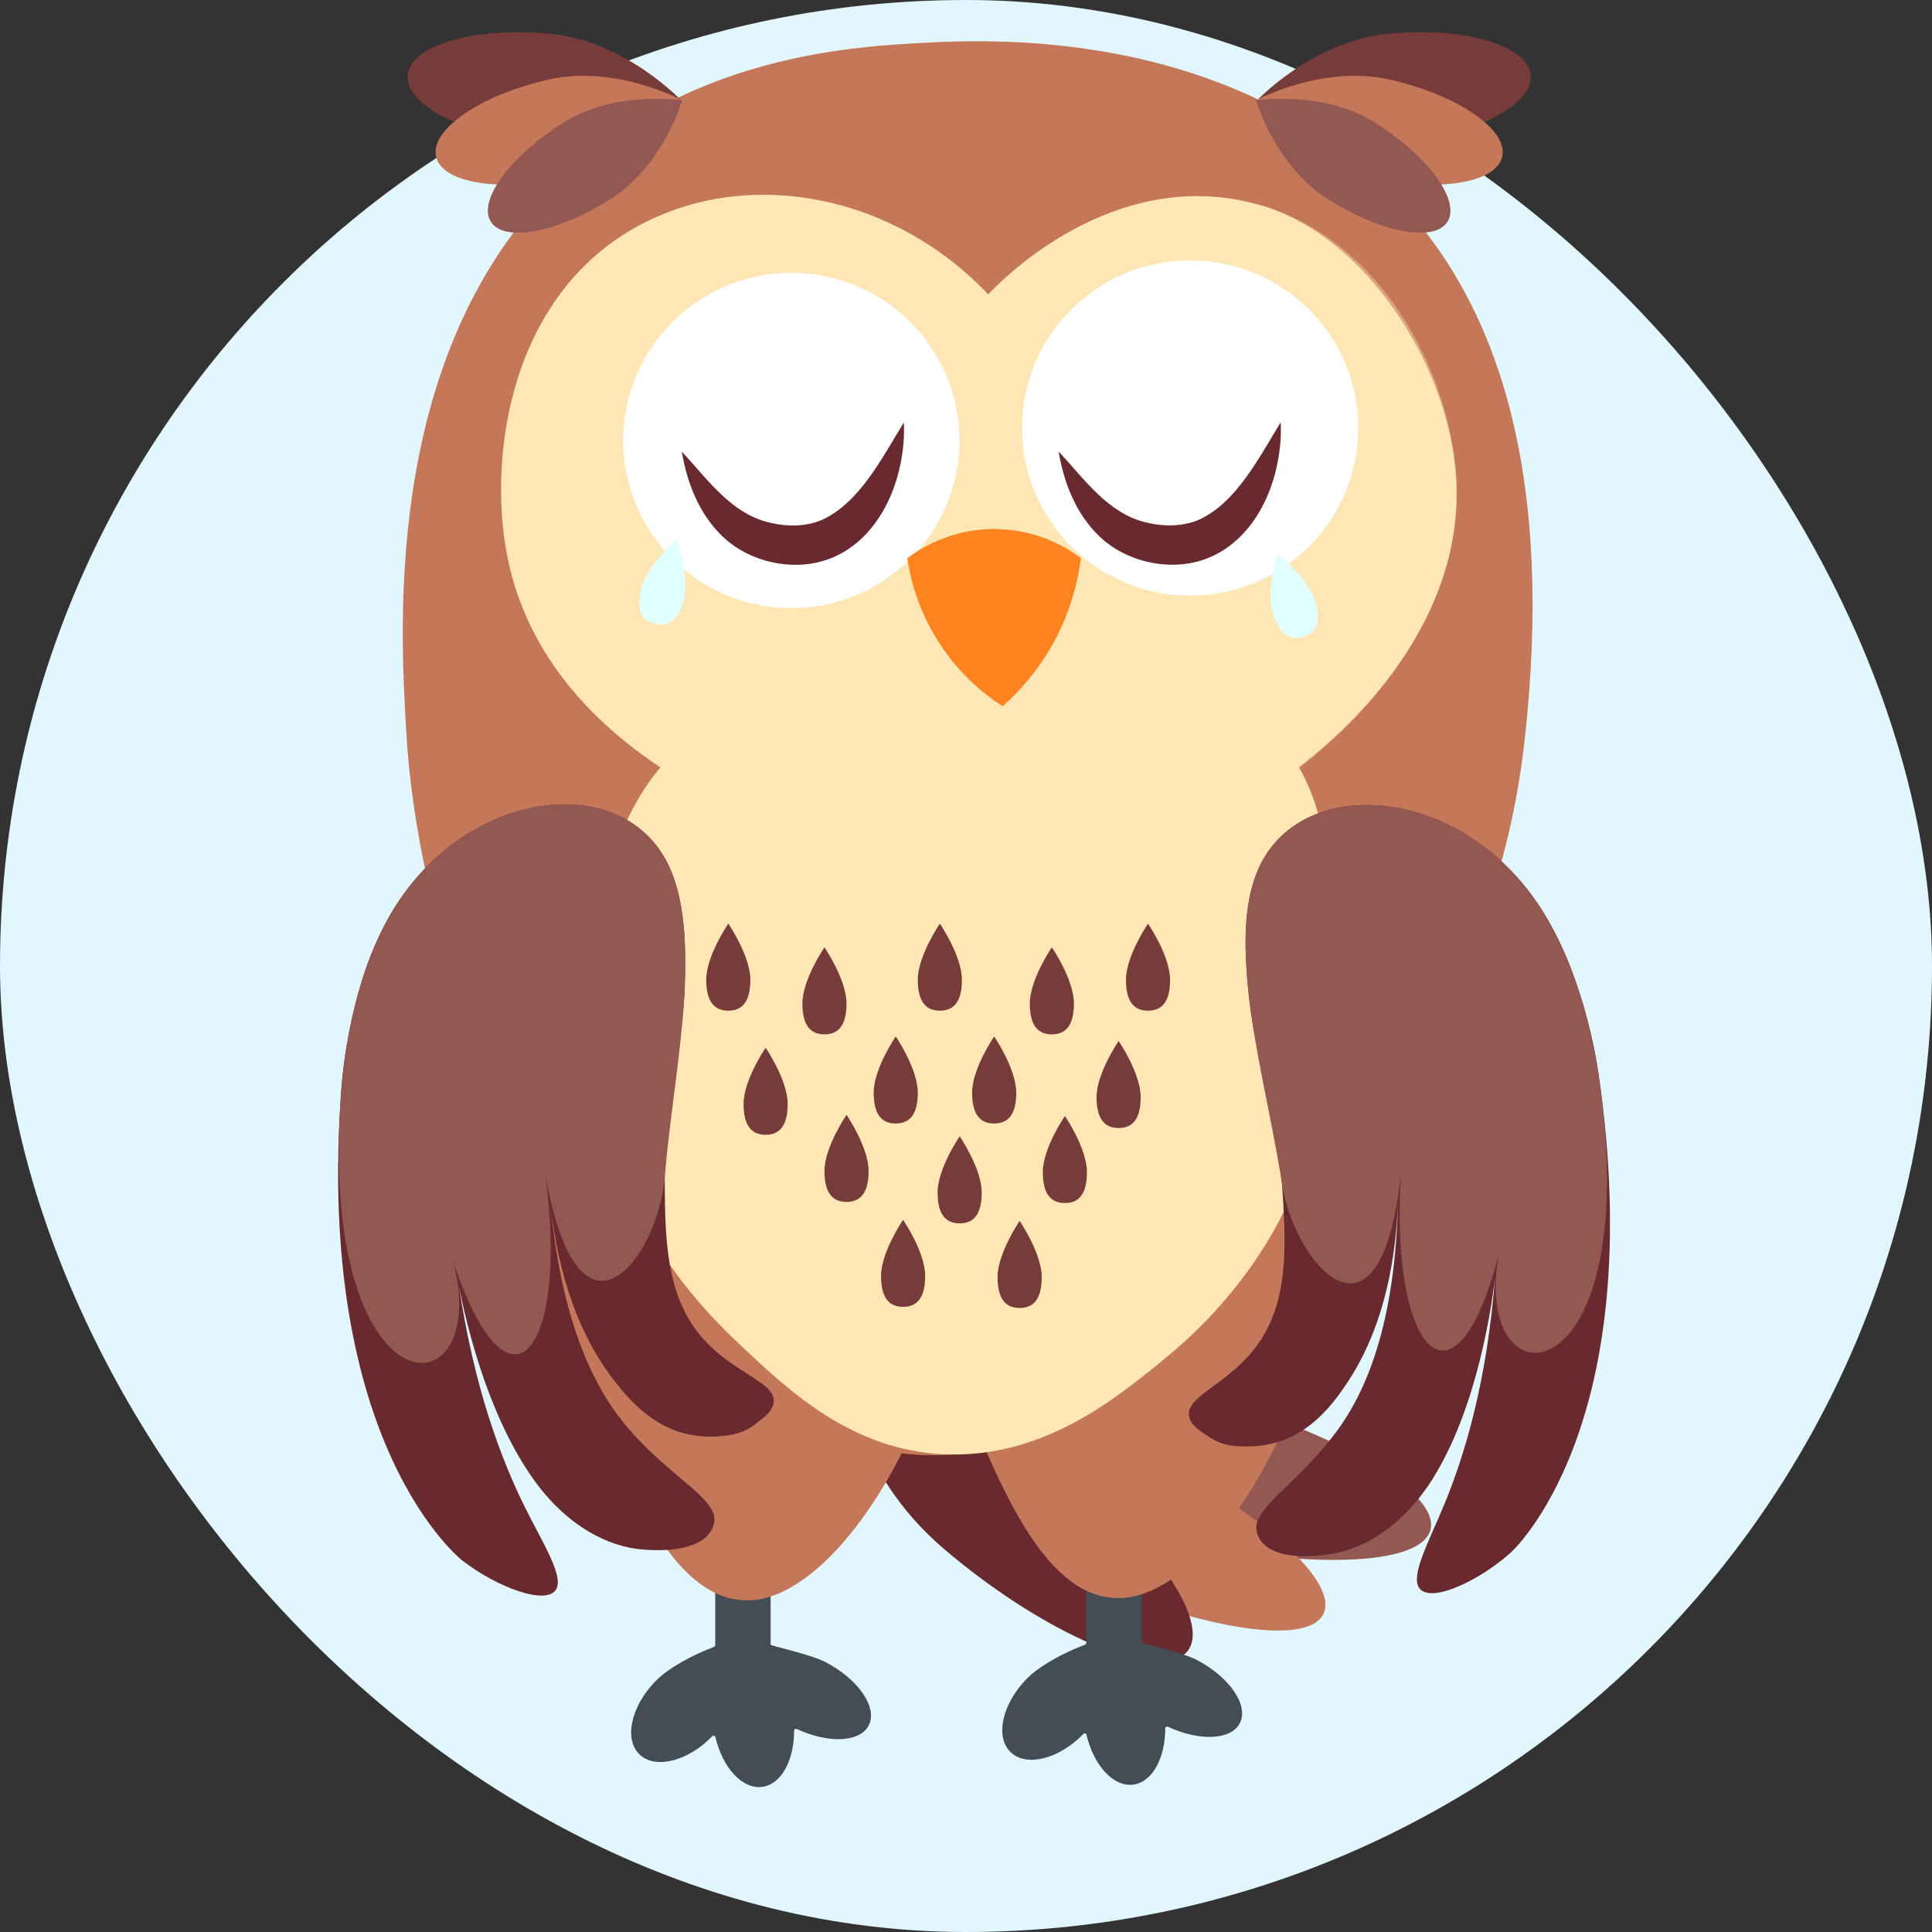
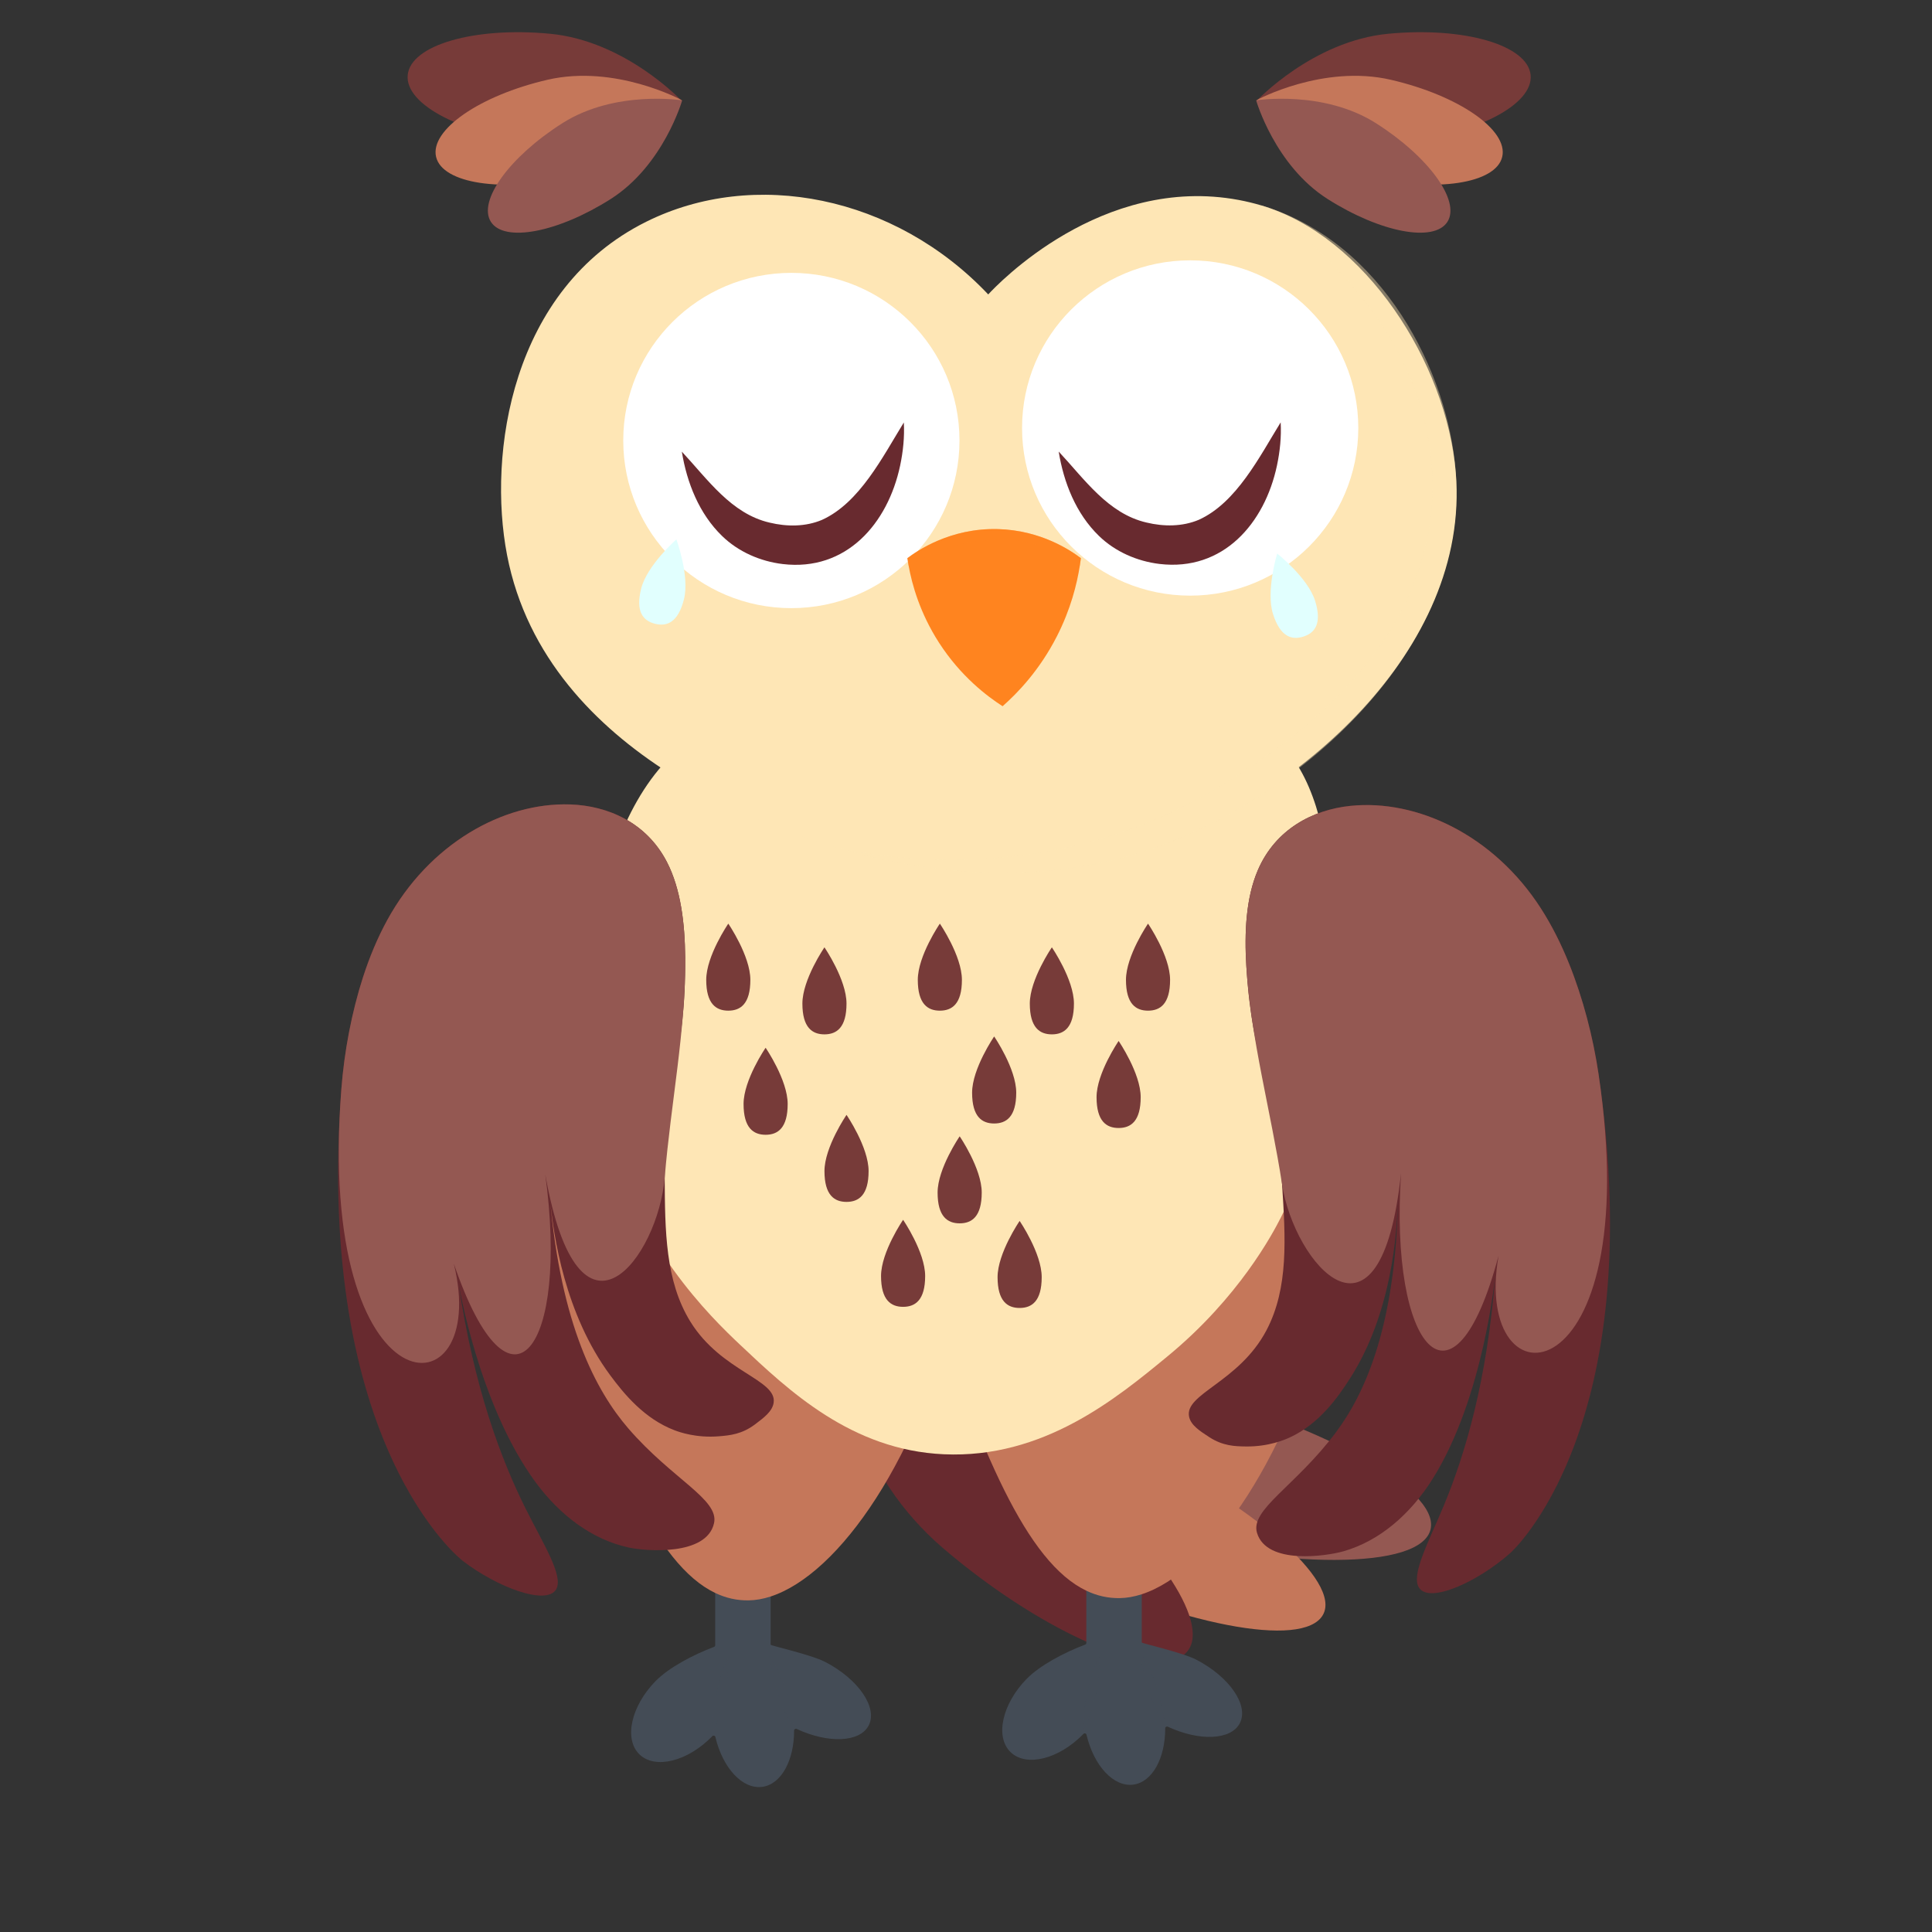
<svg xmlns="http://www.w3.org/2000/svg" width="120" height="120" viewBox="0 0 120 120" fill="none">
  <rect x="0" y="0" width="120" height="120" fill="#333333" stroke="none" />
-   <rect width="120" height="120" rx="60" fill="#E2F6FD" />
  <g clip-path="url(#clip0_461_16746)">
    <path d="M69.946 95.017C60.06 92.503 53.057 85.871 53.057 85.871C53.057 85.871 62.082 83.315 71.969 85.829C81.854 88.342 89.416 92.436 88.858 94.974C88.299 97.511 79.833 97.53 69.946 95.017Z" fill="#945852" />
    <path d="M64.305 96.654C56.137 92.621 52.455 85.891 52.455 85.891C52.455 85.891 62.017 85.7 70.185 89.734C78.353 93.766 83.658 98.586 82.034 100.497C80.41 102.408 72.472 100.688 64.305 96.654Z" fill="#C5775A" />
    <path d="M58.648 96.222C52.938 91.359 52.565 85.347 52.565 85.347C52.565 85.347 61.448 87.221 67.157 92.085C72.866 96.948 75.59 101.817 73.24 102.959C70.89 104.102 64.357 101.085 58.648 96.222Z" fill="#682A2F" />
    <path d="M40.709 104.426C41.529 103.582 43.055 102.778 44.351 102.291C44.394 102.274 44.423 102.232 44.423 102.186V96.536C44.423 96.473 44.474 96.424 44.535 96.424H47.753C47.816 96.424 47.866 96.474 47.866 96.536V102.158C47.866 102.213 50.392 102.777 51.261 103.229C53.327 104.303 54.532 106.071 53.954 107.176C53.405 108.226 51.448 108.302 49.484 107.389C49.41 107.354 49.322 107.408 49.323 107.49C49.327 109.334 48.528 110.823 47.35 110.985C46.114 111.155 44.884 109.807 44.434 107.889C44.414 107.802 44.306 107.774 44.243 107.838C44.243 107.838 44.242 107.839 44.242 107.839C42.72 109.406 40.694 109.911 39.719 108.969C38.744 108.026 39.186 105.992 40.709 104.425L40.709 104.426Z" fill="#444C56" />
    <path d="M34.41 79.92C37.869 90.386 40.719 97.173 44.424 98.942C45.085 99.258 45.773 99.413 46.497 99.402C46.94 99.395 47.398 99.314 47.867 99.161C52.087 97.788 57.178 90.642 59.708 79.92C60.303 77.402 60.259 74.969 59.751 72.734C58.2 65.912 52.321 60.929 47.059 60.929C41.642 60.929 35.042 66.358 33.884 73.442C33.549 75.493 33.671 77.683 34.41 79.92Z" fill="#C5775A" />
    <g style="mix-blend-mode:multiply" opacity="0.4">
      <path d="M33.885 73.442C46.105 51.837 56.241 66.242 59.752 72.734C58.201 65.912 52.322 60.929 47.059 60.929C41.643 60.929 35.042 66.358 33.885 73.442Z" fill="#C5775A" />
    </g>
    <g style="mix-blend-mode:multiply" opacity="0.4">
      <path d="M47.785 102.85C47.785 102.85 49.007 104.495 49.287 107.27C49.287 107.27 48.199 105.805 47.785 102.85Z" fill="#444C56" />
    </g>
    <g style="mix-blend-mode:multiply" opacity="0.4">
      <path d="M45.198 102.982C45.198 102.982 45.432 105.015 44.285 107.558C44.285 107.558 44.076 105.748 45.198 102.982Z" fill="#444C56" />
    </g>
    <path d="M63.76 104.286C64.58 103.442 66.106 102.638 67.401 102.15C67.445 102.134 67.474 102.092 67.474 102.046V96.396C67.474 96.333 67.525 96.283 67.586 96.283H70.804C70.867 96.283 70.916 96.334 70.916 96.396V102.018C70.916 102.073 73.443 102.637 74.312 103.089C76.377 104.163 77.583 105.93 77.005 107.036C76.456 108.086 74.498 108.162 72.535 107.249C72.46 107.214 72.373 107.267 72.374 107.349C72.377 109.194 71.579 110.683 70.401 110.845C69.165 111.015 67.935 109.667 67.485 107.749C67.465 107.662 67.356 107.634 67.294 107.698C67.294 107.698 67.293 107.698 67.293 107.699C65.77 109.266 63.745 109.771 62.77 108.829C61.794 107.886 62.237 105.852 63.759 104.285L63.76 104.286Z" fill="#444C56" />
    <path d="M57.461 79.78C60.919 90.246 63.77 97.033 67.475 98.802C68.136 99.118 68.824 99.273 69.548 99.262C69.99 99.255 70.448 99.174 70.918 99.021C75.138 97.648 80.229 90.502 82.759 79.78C83.353 77.262 83.31 74.829 82.802 72.594C81.251 65.772 75.372 60.789 70.11 60.789C64.693 60.789 58.092 66.218 56.935 73.302C56.6 75.353 56.721 77.543 57.461 79.78Z" fill="#C5775A" />
    <g style="mix-blend-mode:multiply" opacity="0.4">
      <path d="M56.935 73.302C69.155 51.696 79.291 66.102 82.802 72.594C81.251 65.772 75.372 60.789 70.11 60.789C64.694 60.789 58.093 66.218 56.935 73.302Z" fill="#C5775A" />
    </g>
    <g style="mix-blend-mode:multiply" opacity="0.4">
      <path d="M70.836 102.71C70.836 102.71 72.057 104.354 72.338 107.13C72.338 107.13 71.25 105.665 70.836 102.71Z" fill="#444C56" />
    </g>
    <g style="mix-blend-mode:multiply" opacity="0.4">
      <path d="M68.249 102.842C68.249 102.842 68.483 104.875 67.336 107.418C67.336 107.418 67.127 105.608 68.249 102.842Z" fill="#444C56" />
    </g>
-     <path d="M25.242 45.605C25.613 51.82 27.184 57.29 27.418 58.091C29.096 63.827 31.301 67.989 32.375 69.887C35.194 74.87 40.523 84.29 51.465 88.881C52.938 89.499 53.675 89.808 54.754 90.047C68.759 93.148 86.568 74.698 92.627 55.654C93.267 53.643 94.196 50.375 94.672 46.201C96.551 29.737 93.172 19.173 86.979 12.578C76.784 1.723 61.545 2.451 57.638 2.648C53.224 2.87 43.563 3.357 35.71 10.298C23.767 20.857 24.822 38.56 25.242 45.605Z" fill="#C5775A" />
    <path d="M37.609 69.934C39.487 77.299 44.148 81.809 45.971 83.529C48.989 86.376 52.887 90.068 58.62 90.327C64.799 90.606 69.329 86.872 72.534 84.23C76.96 80.582 79.049 76.622 79.562 75.611C81.804 71.182 82.148 67.322 82.373 64.468C82.82 58.792 83.618 48.663 78.437 45.267C74.815 42.892 72.117 46.332 62.064 46.598C51.03 46.891 48.635 42.897 44.004 45.267C37.11 48.794 35.39 61.238 37.609 69.934Z" fill="#FEE6B5" />
    <path d="M69.936 60.861C69.936 62.354 70.549 62.774 71.306 62.774C72.063 62.774 72.676 62.354 72.676 60.861C72.676 59.368 71.306 57.369 71.306 57.369C71.306 57.369 69.936 59.368 69.936 60.861Z" fill="#773B39" />
    <path d="M57.006 60.861C57.006 62.354 57.619 62.774 58.376 62.774C59.133 62.774 59.746 62.354 59.746 60.861C59.746 59.368 58.376 57.369 58.376 57.369C58.376 57.369 57.006 59.368 57.006 60.861Z" fill="#773B39" />
    <path d="M68.109 68.149C68.109 69.642 68.723 70.062 69.48 70.062C70.237 70.062 70.85 69.642 70.85 68.149C70.85 66.657 69.48 64.657 69.48 64.657C69.48 64.657 68.109 66.657 68.109 68.149Z" fill="#773B39" />
    <path d="M61.961 79.327C61.961 80.819 62.574 81.24 63.331 81.24C64.088 81.24 64.702 80.819 64.702 79.327C64.702 77.834 63.331 75.835 63.331 75.835C63.331 75.835 61.961 77.834 61.961 79.327Z" fill="#773B39" />
    <path d="M54.723 79.257C54.723 80.749 55.336 81.17 56.093 81.17C56.85 81.17 57.463 80.749 57.463 79.257C57.463 77.764 56.093 75.765 56.093 75.765C56.093 75.765 54.723 77.764 54.723 79.257Z" fill="#773B39" />
    <path d="M60.379 67.869C60.379 69.362 60.992 69.782 61.749 69.782C62.506 69.782 63.12 69.362 63.12 67.869C63.12 66.376 61.749 64.377 61.749 64.377C61.749 64.377 60.379 66.376 60.379 67.869Z" fill="#773B39" />
    <path d="M51.209 72.739C51.209 74.232 51.822 74.652 52.579 74.652C53.336 74.652 53.95 74.232 53.95 72.739C53.95 71.247 52.579 69.247 52.579 69.247C52.579 69.247 51.209 71.247 51.209 72.739Z" fill="#773B39" />
-     <path d="M54.266 67.869C54.266 69.362 54.879 69.782 55.636 69.782C56.393 69.782 57.006 69.362 57.006 67.869C57.006 66.376 55.636 64.377 55.636 64.377C55.636 64.377 54.266 66.376 54.266 67.869Z" fill="#773B39" />
    <path d="M43.865 60.861C43.865 62.354 44.479 62.774 45.236 62.774C45.992 62.774 46.606 62.354 46.606 60.861C46.606 59.368 45.236 57.369 45.236 57.369C45.236 57.369 43.865 59.368 43.865 60.861Z" fill="#773B39" />
    <path d="M46.184 68.57C46.184 70.062 46.797 70.483 47.554 70.483C48.311 70.483 48.924 70.062 48.924 68.57C48.924 67.077 47.554 65.078 47.554 65.078C47.554 65.078 46.184 67.077 46.184 68.57Z" fill="#773B39" />
-     <path d="M64.772 72.809C64.772 74.302 65.385 74.722 66.142 74.722C66.899 74.722 67.512 74.302 67.512 72.809C67.512 71.317 66.142 69.317 66.142 69.317C66.142 69.317 64.772 71.317 64.772 72.809Z" fill="#773B39" />
    <path d="M63.963 62.333C63.963 63.825 64.576 64.246 65.333 64.246C66.09 64.246 66.704 63.825 66.704 62.333C66.704 60.84 65.333 58.841 65.333 58.841C65.333 58.841 63.963 60.84 63.963 62.333Z" fill="#773B39" />
    <path d="M49.838 62.333C49.838 63.825 50.451 64.246 51.208 64.246C51.965 64.246 52.578 63.825 52.578 62.333C52.578 60.84 51.208 58.841 51.208 58.841C51.208 58.841 49.838 60.84 49.838 62.333Z" fill="#773B39" />
    <path d="M58.236 74.071C58.236 75.564 58.85 75.984 59.607 75.984C60.364 75.984 60.977 75.564 60.977 74.071C60.977 72.578 59.607 70.579 59.607 70.579C59.607 70.579 58.236 72.578 58.236 74.071Z" fill="#773B39" />
    <path d="M22.558 60.657C22.558 60.657 21.487 63.832 21.201 67.657C19.54 89.852 28.73 96.939 28.73 96.939C30.882 98.599 33.959 99.745 34.546 98.71C35.018 97.879 33.742 95.895 32.638 93.683C31.141 90.681 29.44 86.216 28.485 79.733C28.475 79.669 29.706 87.177 33.224 92.007C34.768 94.126 36.796 95.636 39.063 96.122C40.129 96.35 43.883 96.654 44.349 94.614C44.687 93.132 41.772 91.898 39.028 88.724C37.008 86.386 34.845 82.27 34.16 74.459C34.376 76.768 35.089 81.624 37.901 85.42C38.751 86.567 40.02 88.126 41.904 88.839C42.209 88.955 43.255 89.324 44.647 89.211C45.346 89.154 46.081 89.082 46.895 88.471C47.452 88.052 47.969 87.663 48.051 87.136C48.279 85.677 44.812 85.216 42.881 82.091C41.321 79.569 41.304 76.447 41.286 73.126C41.254 67.179 42.616 65.713 42.557 59.452C42.538 57.359 42.288 55.223 41.429 53.552C40.16 51.087 37.758 50.045 35.421 49.965C31.246 49.823 26.642 52.413 24.05 57.149C23.448 58.248 22.957 59.429 22.558 60.657Z" fill="#682A2F" />
    <path d="M22.559 60.657C21.832 62.901 21.385 65.302 21.201 67.657C19.614 88.034 30.53 87.998 28.186 78.484C31.725 88.832 35.347 83.717 33.868 72.948C35.967 84.773 40.882 78.079 41.288 73.126C41.661 68.56 42.601 63.999 42.559 59.452C42.539 57.359 42.29 55.223 41.43 53.552C40.161 51.087 37.759 50.045 35.423 49.965C31.248 49.823 26.643 52.413 24.051 57.149C23.45 58.248 22.958 59.429 22.56 60.657H22.559Z" fill="#945852" />
    <path d="M97.448 59.829C97.448 59.829 98.738 62.922 99.29 66.718C102.494 88.745 93.82 96.45 93.82 96.45C91.789 98.256 88.799 99.613 88.141 98.62C87.612 97.823 88.747 95.757 89.694 93.474C90.978 90.375 92.364 85.802 92.866 79.269C92.871 79.204 92.165 86.78 88.993 91.842C87.601 94.063 85.683 95.71 83.455 96.351C82.408 96.652 78.683 97.216 78.076 95.213C77.636 93.758 80.458 92.325 82.974 88.968C84.826 86.497 86.697 82.24 86.835 74.4C86.78 76.718 86.407 81.612 83.866 85.594C83.099 86.797 81.941 88.44 80.111 89.282C79.816 89.419 78.797 89.859 77.401 89.843C76.699 89.834 75.96 89.815 75.106 89.26C74.522 88.881 73.979 88.529 73.86 88.01C73.531 86.569 76.958 85.87 78.667 82.618C80.046 79.993 79.846 76.878 79.632 73.564C79.25 67.629 77.79 66.261 77.412 60.011C77.285 57.922 77.385 55.774 78.126 54.048C79.22 51.5 81.544 50.294 83.87 50.053C88.025 49.622 92.799 51.886 95.715 56.432C96.391 57.486 96.964 58.63 97.447 59.828L97.448 59.829Z" fill="#682A2F" />
    <path d="M97.447 59.829C98.329 62.016 98.942 64.381 99.29 66.718C102.293 86.936 91.401 87.657 93.076 78.003C90.267 88.571 86.297 83.719 87.021 72.873C85.752 84.815 80.383 78.479 79.632 73.565C78.941 69.037 77.686 64.552 77.412 60.013C77.285 57.924 77.385 55.775 78.126 54.049C79.22 51.502 81.544 50.296 83.87 50.055C88.025 49.624 92.799 51.887 95.715 56.433C96.391 57.487 96.964 58.631 97.447 59.83V59.829Z" fill="#945852" />
    <path d="M31.494 34.475C33.953 47.216 48.915 51.726 52.177 52.71C55.139 53.602 62.71 55.771 71.339 52.765C80.456 49.59 91.328 40.439 90.422 29.372C89.86 22.522 84.785 14.656 78.322 12.753C77.873 12.62 77.412 12.509 76.938 12.42C68.421 10.83 61.922 17.698 61.381 18.288C55.58 12.155 46.842 10.433 40.132 13.776C31.742 17.955 30.281 28.183 31.494 34.474V34.475Z" fill="#FEE6B5" />
    <g style="mix-blend-mode:multiply" opacity="0.4">
      <path d="M52.178 52.709C58.465 54.553 65.25 54.839 71.367 52.785C80.313 49.783 91.21 40.642 90.422 29.372C89.985 23.117 85.862 14.969 78.323 12.752C79.195 13.302 88.977 19.686 88.972 30.182C88.967 40.865 78.827 46.974 75.483 48.989C65.486 55.013 55.143 53.307 52.178 52.708V52.709Z" fill="#FEE6B5" />
    </g>
    <path d="M73.924 36.996C79.691 36.996 84.366 32.334 84.366 26.583C84.366 20.832 79.691 16.17 73.924 16.17C68.157 16.17 63.482 20.832 63.482 26.583C63.482 32.334 68.157 36.996 73.924 36.996Z" fill="white" />
    <path d="M49.153 37.773C54.92 37.773 59.595 33.111 59.595 27.36C59.595 21.61 54.92 16.948 49.153 16.948C43.386 16.948 38.711 21.61 38.711 27.36C38.711 33.111 43.386 37.773 49.153 37.773Z" fill="white" />
    <path d="M65.757 28.046C66.067 29.971 66.83 31.903 68.255 33.284C69.267 34.268 70.626 34.86 72.021 35.028C75.972 35.498 78.551 32.51 79.314 28.918C79.501 28.033 79.594 27.138 79.544 26.235C78.235 28.356 76.802 31.227 74.461 32.285C73.442 32.716 72.284 32.714 71.218 32.457C68.826 31.91 67.362 29.763 65.756 28.046H65.757Z" fill="#682A2F" />
    <path d="M42.35 28.052C42.661 29.977 43.424 31.909 44.849 33.29C45.861 34.274 47.22 34.866 48.615 35.034C52.566 35.504 55.145 32.517 55.908 28.924C56.094 28.039 56.188 27.145 56.138 26.241C54.829 28.363 53.396 31.233 51.054 32.291C50.036 32.722 48.877 32.72 47.811 32.463C45.42 31.916 43.955 29.77 42.35 28.052H42.35Z" fill="#682A2F" />
    <g style="mix-blend-mode:multiply">
      <path d="M67.136 34.669C67.118 34.816 67.096 34.972 67.07 35.136C66.891 36.279 66.505 37.836 65.647 39.52C64.564 41.642 63.191 43.056 62.273 43.865C61.316 43.248 59.688 42.025 58.338 39.941C57.135 38.082 56.646 36.3 56.434 35.127C56.404 34.962 56.38 34.809 56.359 34.669C56.959 34.218 59.021 32.782 61.992 32.863C64.666 32.936 66.507 34.194 67.136 34.669Z" fill="#FF841F" />
    </g>
    <g style="mix-blend-mode:multiply" opacity="0.4">
      <path d="M67.136 34.669C67.118 34.816 67.096 34.972 67.07 35.136C62.927 32.14 58.383 34.038 56.434 35.127C56.404 34.962 56.38 34.809 56.359 34.669C56.959 34.218 59.021 32.782 61.992 32.863C64.666 32.936 66.507 34.194 67.136 34.669Z" fill="#FF841F" />
    </g>
    <path d="M33.516 8.843C38.219 9.289 42.353 6.276 42.353 6.276C42.353 6.276 38.862 2.542 34.159 2.096C29.456 1.65 25.5 2.8 25.323 4.663C25.145 6.526 28.814 8.397 33.516 8.843Z" fill="#773B39" />
    <path d="M35.41 10.995C39.619 10.021 42.329 6.211 42.329 6.211C42.329 6.211 38.214 3.981 34.005 4.955C29.795 5.929 26.698 8.071 27.085 9.739C27.473 11.407 31.201 11.969 35.41 10.995Z" fill="#C5775A" />
    <path d="M37.934 12.36C41.214 10.276 42.371 6.234 42.371 6.234C42.371 6.234 38.209 5.57 34.928 7.653C31.648 9.737 29.661 12.479 30.491 13.779C31.321 15.078 34.654 14.443 37.934 12.36Z" fill="#945852" />
    <path d="M86.876 8.843C82.173 9.289 78.039 6.276 78.039 6.276C78.039 6.276 81.53 2.542 86.233 2.096C90.936 1.65 94.892 2.8 95.07 4.663C95.248 6.526 91.579 8.397 86.876 8.843Z" fill="#773B39" />
    <path d="M84.982 10.995C80.772 10.021 78.062 6.211 78.062 6.211C78.062 6.211 82.178 3.981 86.387 4.955C90.596 5.929 93.694 8.071 93.306 9.739C92.918 11.407 89.191 11.969 84.982 10.995Z" fill="#C5775A" />
    <path d="M82.459 12.36C79.178 10.276 78.022 6.234 78.022 6.234C78.022 6.234 82.184 5.57 85.464 7.653C88.744 9.737 90.731 12.479 89.901 13.779C89.071 15.078 85.739 14.443 82.459 12.36Z" fill="#945852" />
    <path d="M39.825 36.554C39.459 38.001 39.95 38.559 40.684 38.743C41.418 38.928 42.116 38.67 42.482 37.223C42.848 35.776 42.011 33.503 42.011 33.503C42.011 33.503 40.191 35.107 39.825 36.554H39.825Z" fill="#E1FFFE" />
    <path d="M79.065 38.125C79.511 39.549 80.223 39.769 80.945 39.544C81.667 39.319 82.128 38.735 81.681 37.31C81.235 35.886 79.329 34.384 79.329 34.384C79.329 34.384 78.619 36.7 79.065 38.125Z" fill="#E1FFFE" />
  </g>
  <defs>
    <clipPath id="clip0_461_16746">
      <rect width="79" height="109" fill="white" transform="translate(21 2)" />
    </clipPath>
  </defs>
</svg>